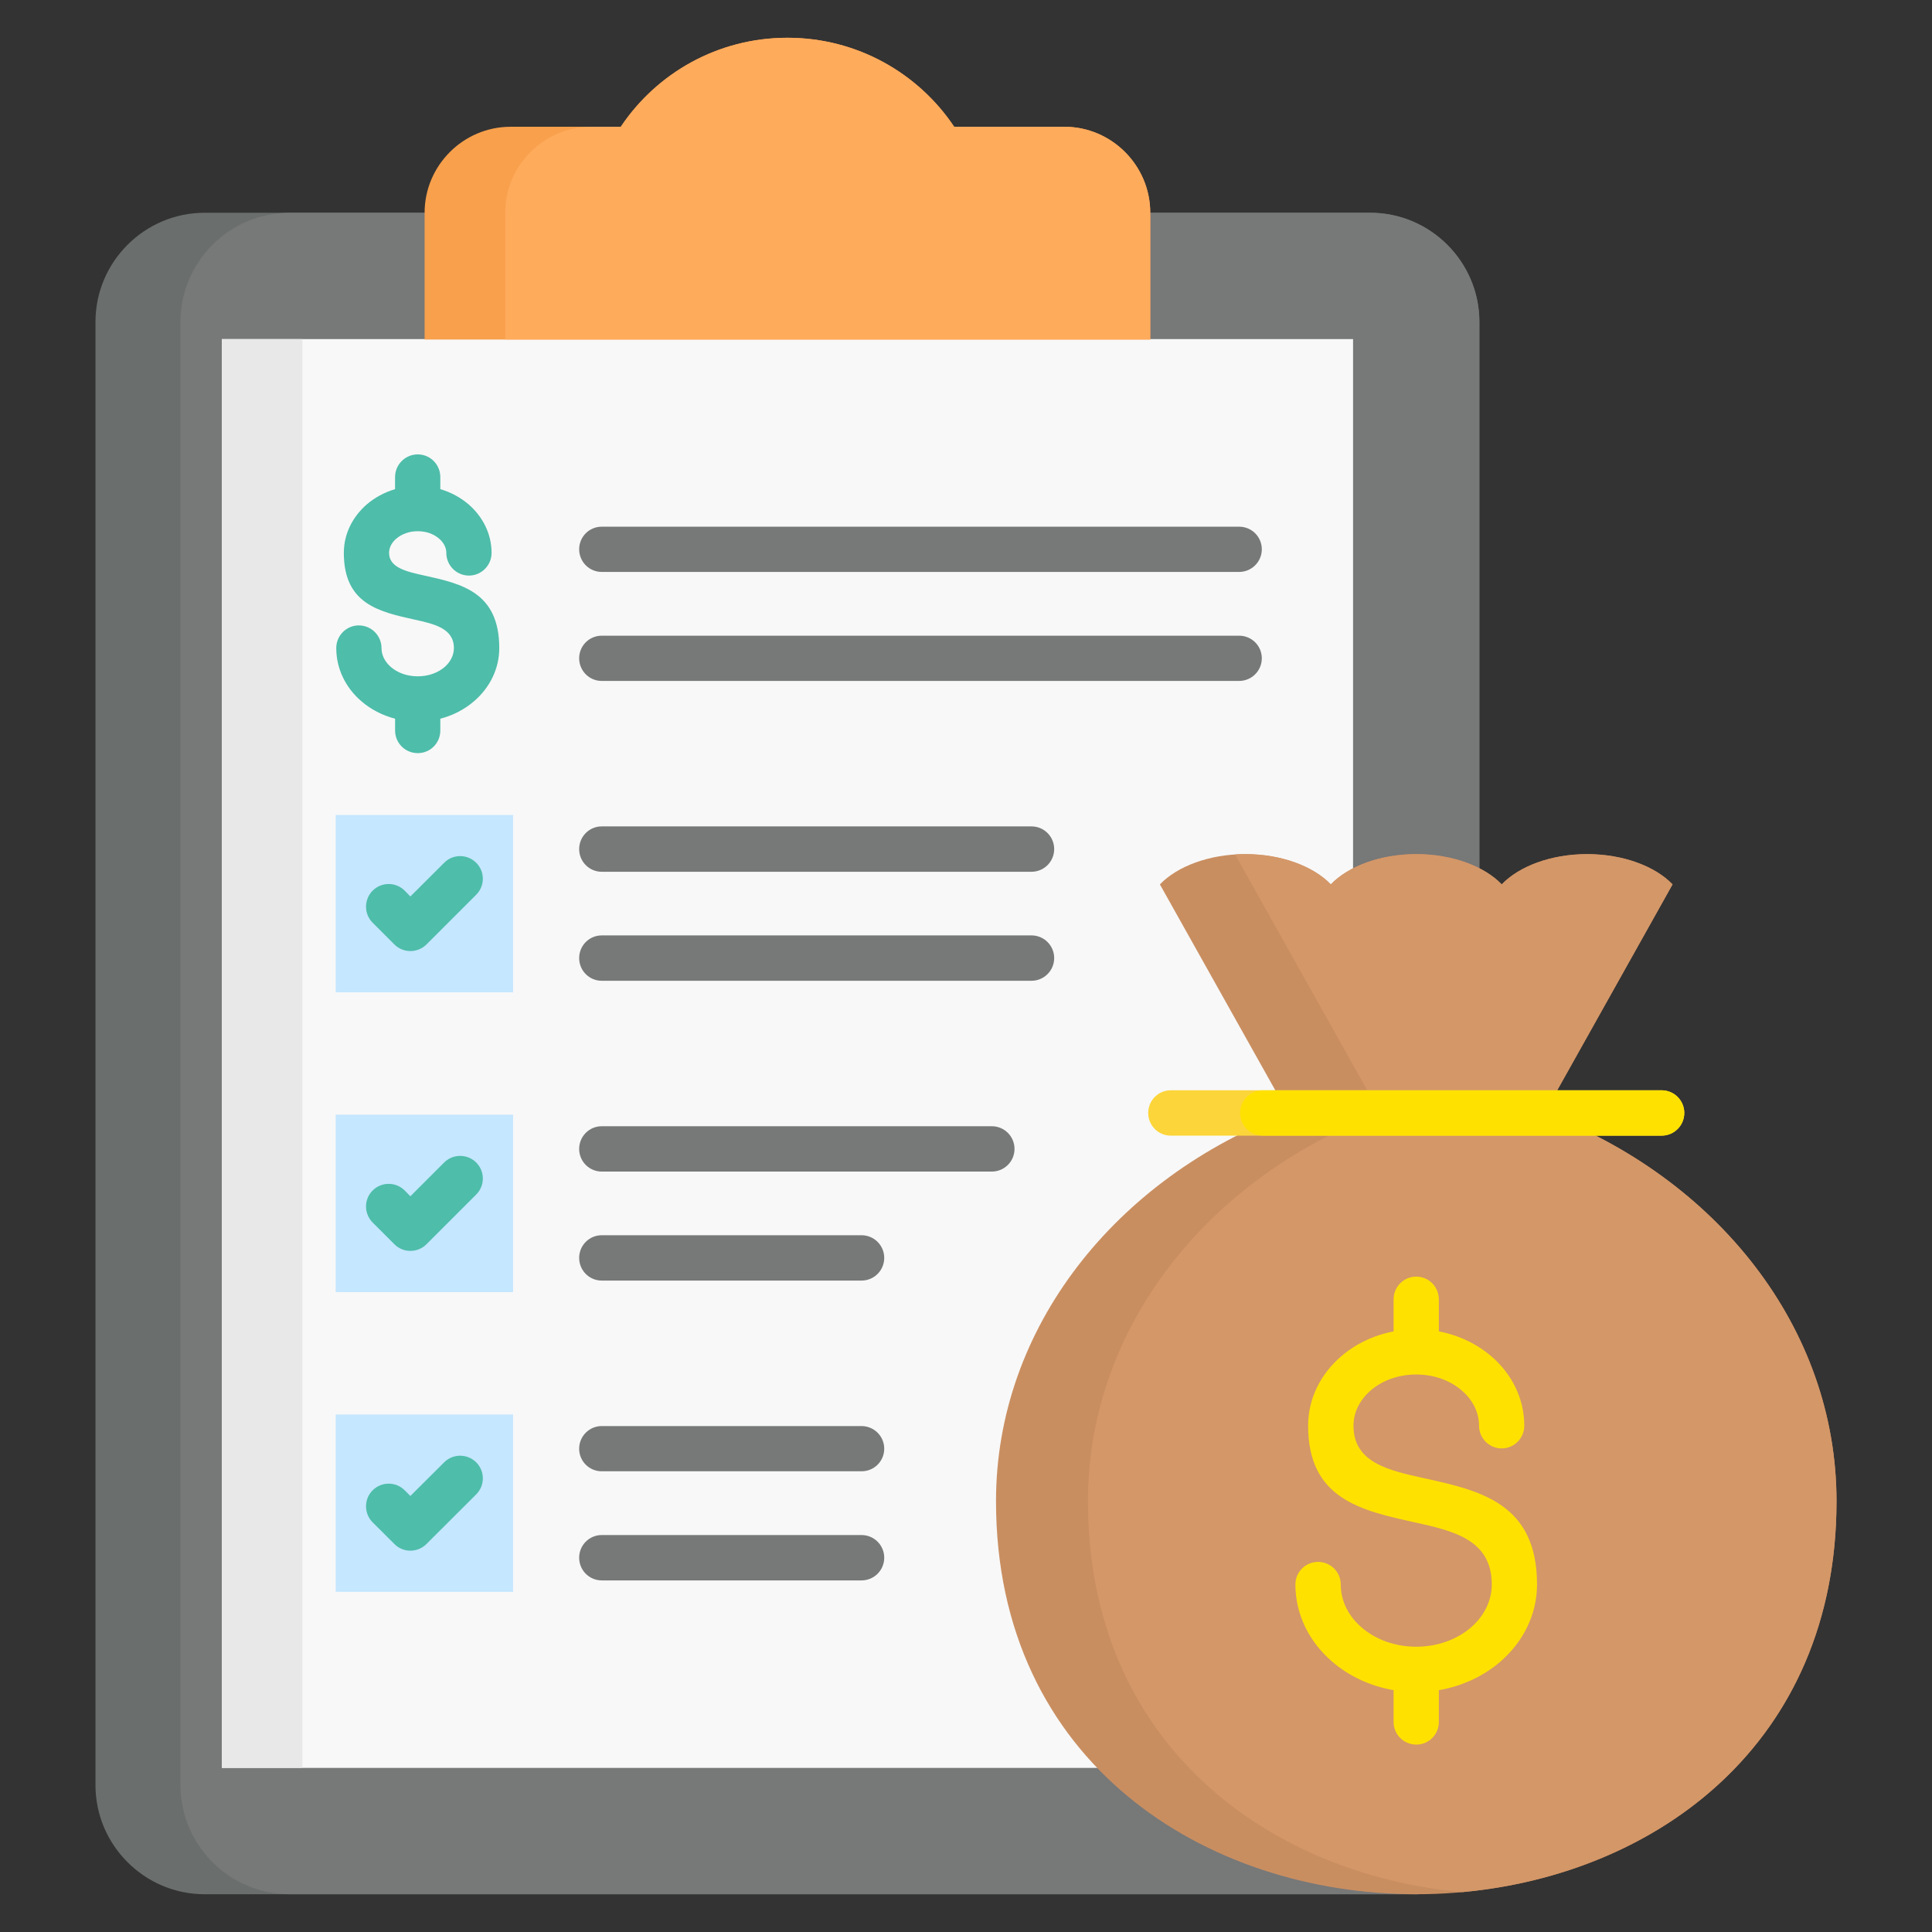
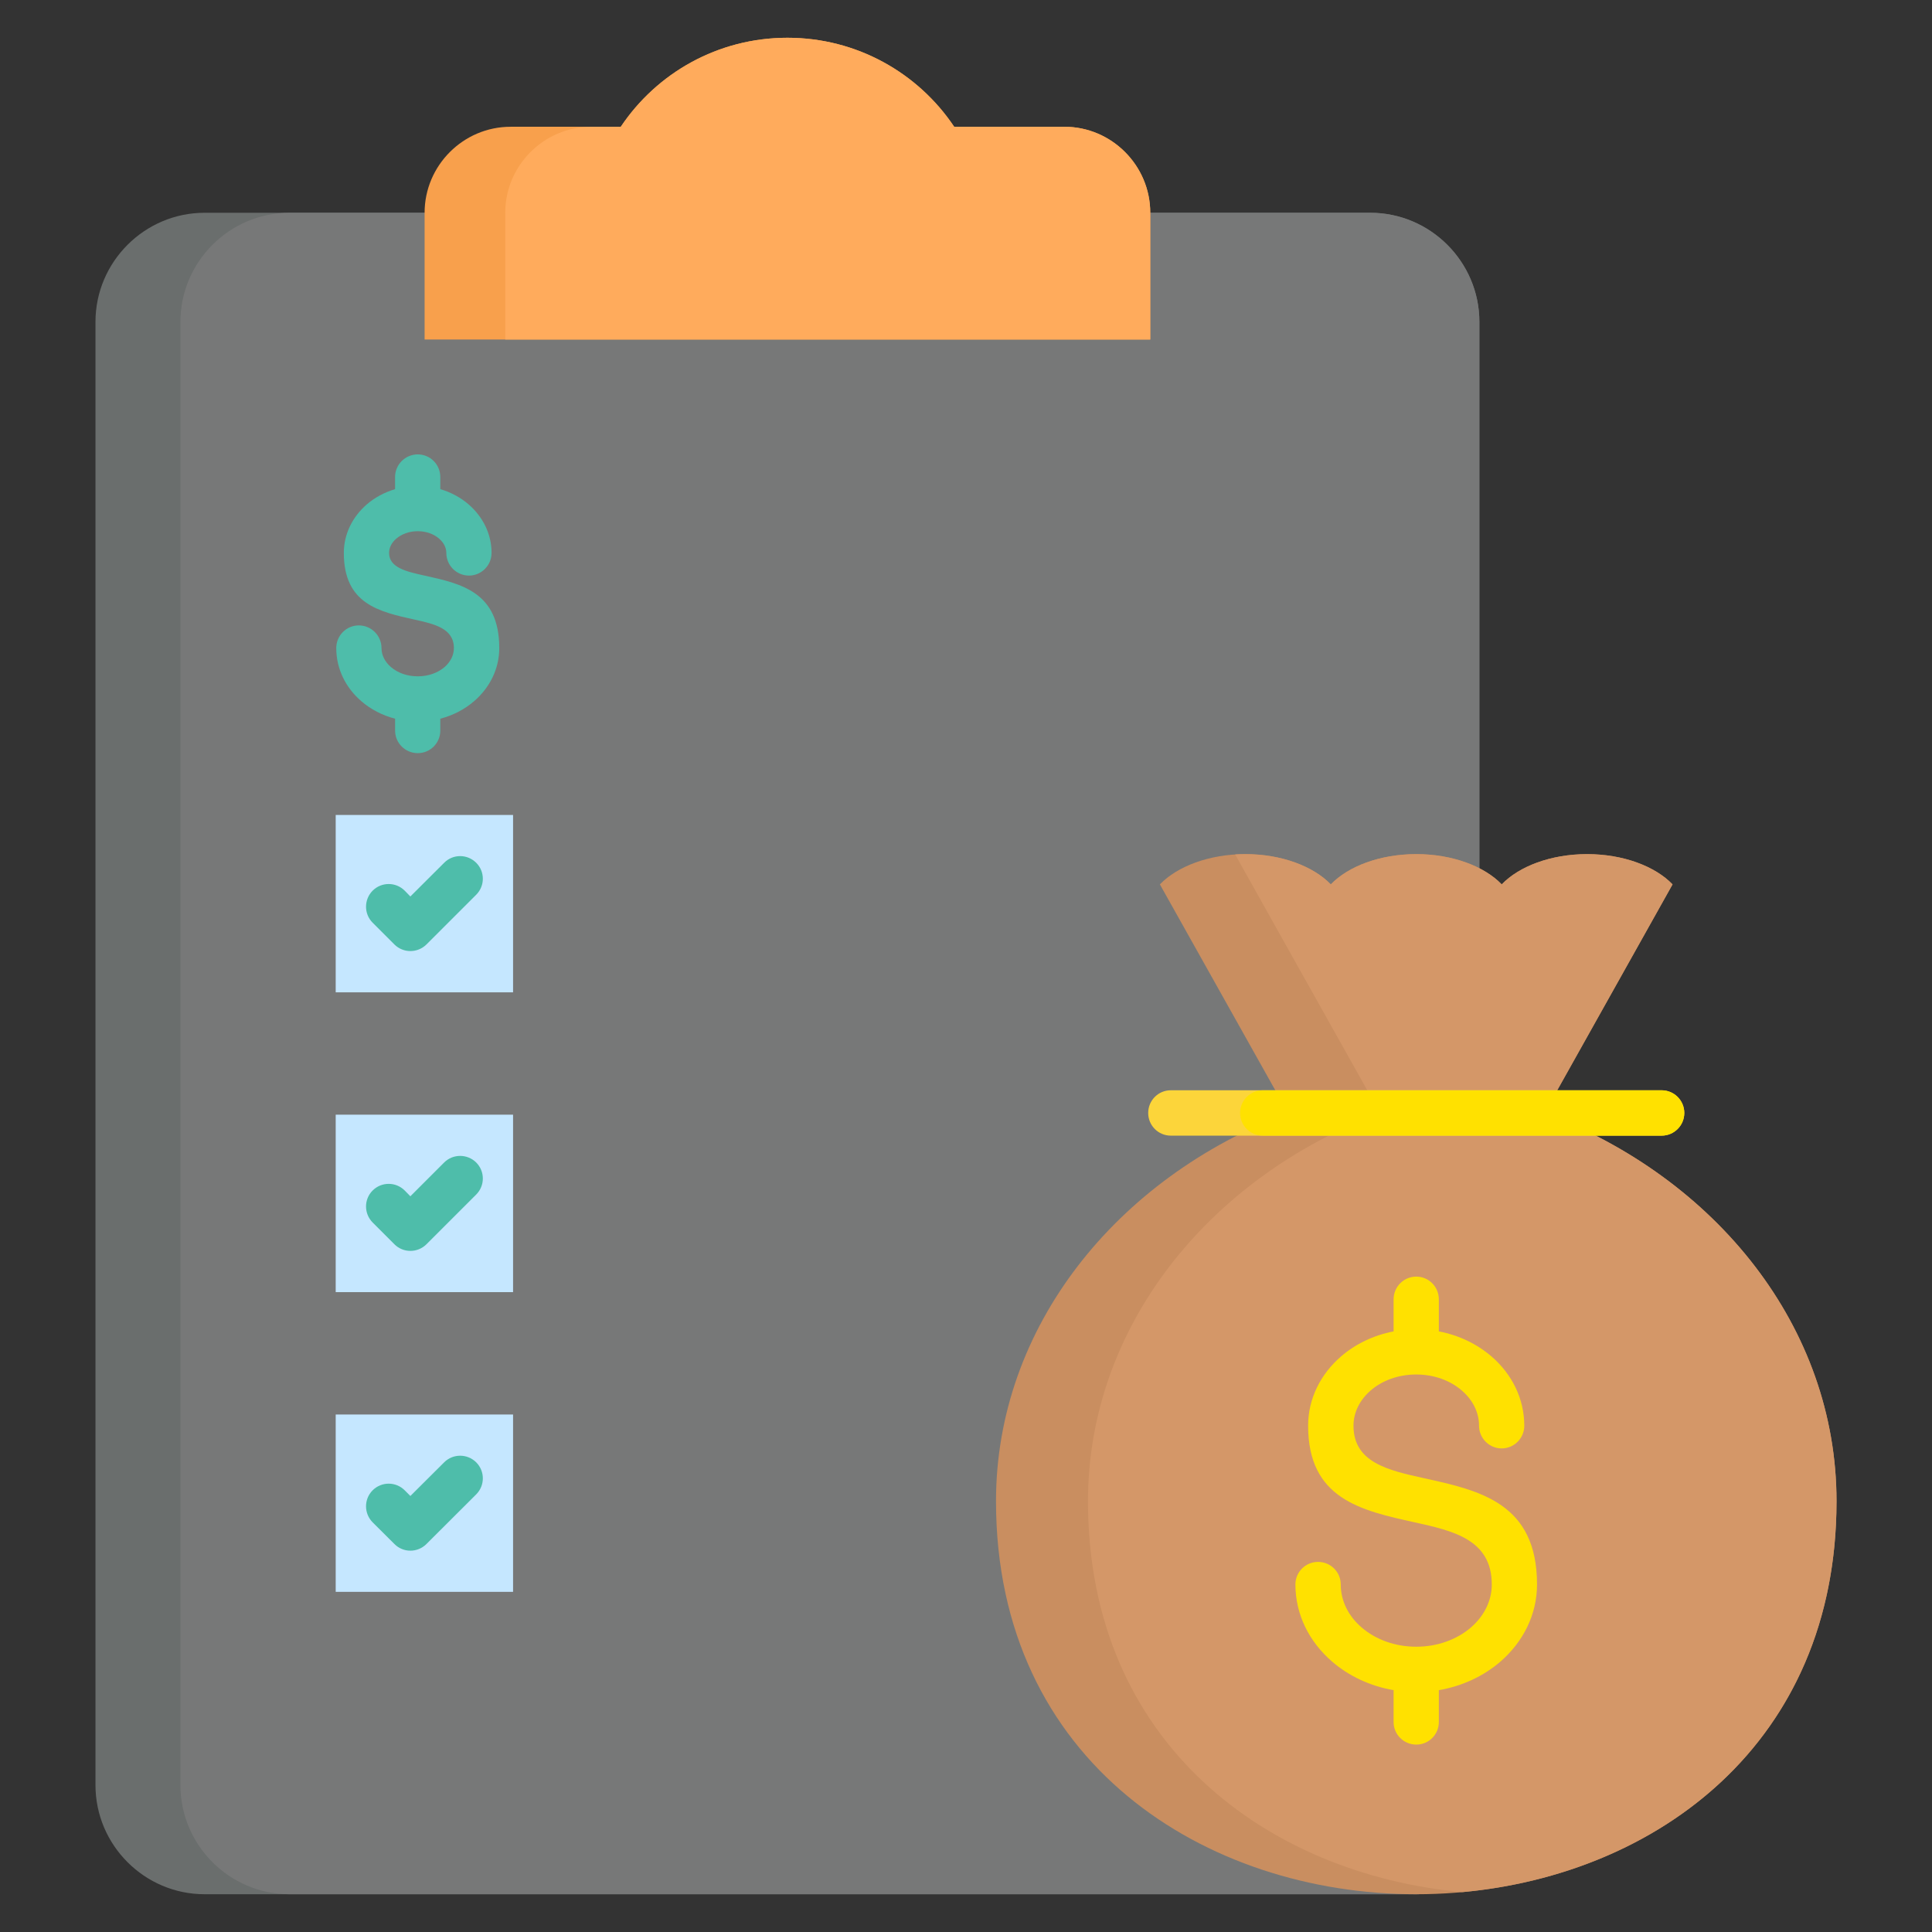
<svg xmlns="http://www.w3.org/2000/svg" width="62" height="62" viewBox="0 0 62 62" fill="none">
  <rect x="0" y="0" width="62" height="62" fill="#333333" stroke="none" />
  <path fill-rule="evenodd" clip-rule="evenodd" d="M45.449 60.788H6.565C4.64 60.788 3.064 59.212 3.064 57.287V10.329C3.064 8.403 4.64 6.828 6.565 6.828H43.974C45.899 6.828 47.475 8.403 47.475 10.329V58.763C47.475 59.878 46.565 60.788 45.45 60.788H45.449Z" fill="#6A6E6D" />
  <path fill-rule="evenodd" clip-rule="evenodd" d="M45.45 60.788H9.291C7.365 60.788 5.79 59.212 5.79 57.287V10.329C5.79 8.403 7.365 6.828 9.291 6.828H43.974C45.899 6.828 47.475 8.403 47.475 10.329V58.763C47.475 59.878 46.565 60.788 45.45 60.788H45.45Z" fill="#777878" />
-   <path d="M7.118 10.882H43.421V56.734H7.118V10.882Z" fill="#F8F8F8" />
  <path fill-rule="evenodd" clip-rule="evenodd" d="M36.913 10.895H13.626V6.828C13.626 5.31 14.868 4.068 16.386 4.068H19.921C21.075 2.345 23.038 1.212 25.269 1.212C27.5 1.212 29.468 2.345 30.621 4.068H34.156C35.673 4.068 36.913 5.31 36.913 6.828V10.895Z" fill="#F8A04C" />
  <path fill-rule="evenodd" clip-rule="evenodd" d="M36.913 10.895H16.214V6.828C16.214 5.31 17.457 4.068 18.974 4.068H19.922C21.075 2.345 23.038 1.212 25.27 1.212C27.501 1.212 29.468 2.345 30.621 4.068H34.157C35.674 4.068 36.913 5.31 36.913 6.828V10.895H36.913Z" fill="#FFAB5C" />
  <path d="M19.31 21.852C18.909 21.852 18.586 21.526 18.586 21.125C18.586 20.723 18.909 20.4 19.31 20.4H39.765C40.167 20.4 40.493 20.723 40.493 21.125C40.493 21.526 40.167 21.852 39.765 21.852H19.31ZM19.31 50.717C18.909 50.717 18.586 50.391 18.586 49.989C18.586 49.587 18.909 49.261 19.31 49.261H27.648C28.05 49.261 28.376 49.587 28.376 49.989C28.376 50.391 28.05 50.717 27.648 50.717H19.31ZM19.31 47.215C18.909 47.215 18.586 46.893 18.586 46.491C18.586 46.09 18.909 45.764 19.31 45.764H27.648C28.05 45.764 28.376 46.09 28.376 46.491C28.376 46.893 28.05 47.215 27.648 47.215H19.31ZM19.31 41.095C18.909 41.095 18.586 40.769 18.586 40.367C18.586 39.966 18.909 39.64 19.31 39.64H27.648C28.05 39.64 28.376 39.966 28.376 40.367C28.376 40.769 28.05 41.095 27.648 41.095H19.31ZM19.31 37.597C18.909 37.597 18.586 37.271 18.586 36.87C18.586 36.468 18.909 36.142 19.31 36.142H31.829C32.231 36.142 32.557 36.468 32.557 36.87C32.557 37.271 32.231 37.597 31.829 37.597H19.31ZM19.31 31.474C18.909 31.474 18.586 31.148 18.586 30.746C18.586 30.344 18.909 30.018 19.31 30.018H33.102C33.504 30.018 33.83 30.344 33.83 30.746C33.83 31.147 33.504 31.474 33.102 31.474H19.31ZM19.31 27.976C18.909 27.976 18.586 27.65 18.586 27.248C18.586 26.846 18.909 26.52 19.31 26.52H33.102C33.504 26.52 33.83 26.846 33.83 27.248C33.83 27.65 33.504 27.976 33.102 27.976H19.31ZM19.31 18.354C18.909 18.354 18.586 18.028 18.586 17.627C18.586 17.225 18.909 16.902 19.31 16.902H39.765C40.167 16.902 40.493 17.225 40.493 17.627C40.493 18.028 40.167 18.354 39.765 18.354H19.31Z" fill="#777878" />
  <path d="M10.773 26.153H16.465V31.845H10.773V26.153Z" fill="#C5E7FF" />
  <path d="M10.773 35.771H16.465V41.466H10.773V35.771Z" fill="#C5E7FF" />
  <path d="M10.773 45.393H16.465V51.084H10.773V45.393Z" fill="#C5E7FF" />
  <path d="M14.254 46.927C14.536 46.645 14.996 46.645 15.281 46.927C15.566 47.212 15.566 47.672 15.281 47.957L13.684 49.55C13.399 49.834 12.94 49.834 12.658 49.55L11.958 48.853C11.676 48.568 11.676 48.108 11.958 47.826C12.243 47.541 12.703 47.541 12.988 47.826L13.169 48.008L14.254 46.927ZM14.254 27.687C14.536 27.402 14.996 27.402 15.281 27.687C15.566 27.969 15.566 28.429 15.281 28.714L13.684 30.31C13.399 30.591 12.94 30.591 12.658 30.31L11.958 29.61C11.676 29.328 11.676 28.868 11.958 28.583C12.243 28.298 12.703 28.298 12.988 28.583L13.169 28.769L14.254 27.687ZM14.254 37.305C14.536 37.024 14.996 37.024 15.281 37.305C15.566 37.59 15.566 38.05 15.281 38.335L13.684 39.931C13.399 40.213 12.94 40.213 12.658 39.931L11.958 39.231C11.676 38.946 11.676 38.486 11.958 38.205C12.243 37.92 12.703 37.92 12.988 38.205L13.169 38.39L14.254 37.305Z" fill="#4EBDAA" />
  <path fill-rule="evenodd" clip-rule="evenodd" d="M31.963 48.174C31.963 42.596 35.821 37.804 41.334 35.717H49.565C55.078 37.804 58.936 42.596 58.936 48.174C58.936 64.993 31.963 64.993 31.963 48.174Z" fill="#C98E60" />
  <path fill-rule="evenodd" clip-rule="evenodd" d="M44.286 35.717H49.565C55.078 37.804 58.936 42.596 58.936 48.174C58.936 55.969 53.142 60.15 46.925 60.72C40.709 60.15 34.915 55.969 34.915 48.174C34.915 42.596 38.77 37.804 44.286 35.717H44.286Z" fill="#D49768" />
  <path fill-rule="evenodd" clip-rule="evenodd" d="M53.674 28.381L49.565 35.717H41.334L37.222 28.381C37.781 27.801 38.804 27.41 39.964 27.41C41.124 27.41 42.147 27.801 42.707 28.381C43.266 27.801 44.286 27.41 45.45 27.41C46.613 27.41 47.633 27.801 48.192 28.381C48.748 27.801 49.771 27.41 50.931 27.41C52.092 27.41 53.118 27.801 53.674 28.381Z" fill="#C98E60" />
  <path fill-rule="evenodd" clip-rule="evenodd" d="M53.674 28.381L49.565 35.717H44.286L41.169 30.156L39.638 27.42C39.745 27.413 39.854 27.41 39.964 27.41C41.128 27.41 42.147 27.801 42.707 28.381C43.266 27.801 44.286 27.41 45.45 27.41C46.613 27.41 47.633 27.801 48.192 28.381C48.748 27.801 49.771 27.41 50.931 27.41C52.092 27.41 53.118 27.801 53.674 28.381Z" fill="#D49768" />
  <path d="M46.174 55.262C46.174 55.663 45.851 55.986 45.45 55.986C45.048 55.986 44.722 55.663 44.722 55.262V54.239C43.963 54.108 43.28 53.782 42.748 53.322C42.02 52.694 41.571 51.819 41.571 50.847C41.571 50.446 41.897 50.123 42.298 50.123C42.7 50.123 43.026 50.446 43.026 50.847C43.026 51.383 43.28 51.87 43.696 52.227C44.138 52.608 44.756 52.845 45.45 52.845C46.139 52.845 46.761 52.608 47.204 52.227C47.616 51.87 47.873 51.383 47.873 50.847C47.873 49.399 46.62 49.124 45.395 48.853C43.668 48.472 41.979 48.098 41.979 45.753C41.979 44.878 42.384 44.092 43.036 43.529C43.493 43.134 44.077 42.849 44.722 42.726V41.696C44.722 41.294 45.048 40.968 45.45 40.968C45.851 40.968 46.174 41.294 46.174 41.696V42.726C46.823 42.849 47.403 43.134 47.863 43.529C48.515 44.092 48.916 44.878 48.916 45.753C48.916 46.155 48.59 46.481 48.189 46.481C47.791 46.481 47.464 46.155 47.464 45.753C47.464 45.317 47.255 44.919 46.912 44.624C46.544 44.305 46.026 44.109 45.449 44.109C44.869 44.109 44.351 44.305 43.984 44.624C43.644 44.919 43.435 45.317 43.435 45.753C43.435 46.938 44.557 47.185 45.707 47.439C47.495 47.833 49.325 48.239 49.325 50.847C49.325 51.819 48.875 52.694 48.151 53.322C47.619 53.782 46.936 54.108 46.174 54.239V55.262H46.174Z" fill="#FFE100" />
  <path d="M37.572 36.444C37.17 36.444 36.847 36.118 36.847 35.716C36.847 35.314 37.17 34.988 37.572 34.988H53.324C53.725 34.988 54.051 35.314 54.051 35.716C54.051 36.118 53.725 36.444 53.324 36.444H37.572Z" fill="#FCD53A" />
  <path d="M40.524 34.989H53.324C53.725 34.989 54.051 35.315 54.051 35.717C54.051 36.118 53.725 36.444 53.324 36.444H40.524C40.122 36.444 39.796 36.118 39.796 35.717C39.796 35.315 40.122 34.989 40.524 34.989Z" fill="#FFE100" />
  <path d="M14.13 23.445C14.13 23.846 13.808 24.169 13.406 24.169C13.005 24.169 12.679 23.846 12.679 23.445V23.064C12.267 22.957 11.896 22.762 11.594 22.501C11.096 22.072 10.791 21.468 10.791 20.798C10.791 20.397 11.113 20.07 11.515 20.07C11.916 20.07 12.243 20.397 12.243 20.798C12.243 21.028 12.356 21.244 12.545 21.406C12.758 21.591 13.063 21.704 13.406 21.704C13.75 21.704 14.052 21.591 14.268 21.406C14.453 21.244 14.566 21.028 14.566 20.798C14.566 20.163 13.931 20.023 13.31 19.885C12.16 19.631 11.034 19.381 11.034 17.743C11.034 17.132 11.316 16.583 11.769 16.188C12.023 15.969 12.335 15.8 12.678 15.697V15.31C12.678 14.908 13.005 14.582 13.406 14.582C13.808 14.582 14.13 14.908 14.13 15.31V15.697C14.477 15.8 14.786 15.969 15.04 16.188C15.493 16.583 15.775 17.132 15.775 17.743C15.775 18.145 15.448 18.471 15.05 18.471C14.649 18.471 14.323 18.145 14.323 17.743C14.323 17.568 14.233 17.407 14.093 17.287C13.924 17.139 13.681 17.047 13.406 17.047C13.128 17.047 12.888 17.139 12.716 17.287C12.575 17.407 12.486 17.568 12.486 17.743C12.486 18.22 13.049 18.344 13.622 18.471C14.807 18.732 16.022 19 16.022 20.798C16.022 21.468 15.713 22.072 15.215 22.501C14.913 22.762 14.542 22.957 14.13 23.064V23.445L14.13 23.445Z" fill="#4EBDAA" />
-   <path d="M7.118 10.882H9.703V56.734H7.118V10.882Z" fill="#E8E8E8" />
+   <path d="M7.118 10.882V56.734H7.118V10.882Z" fill="#E8E8E8" />
</svg>